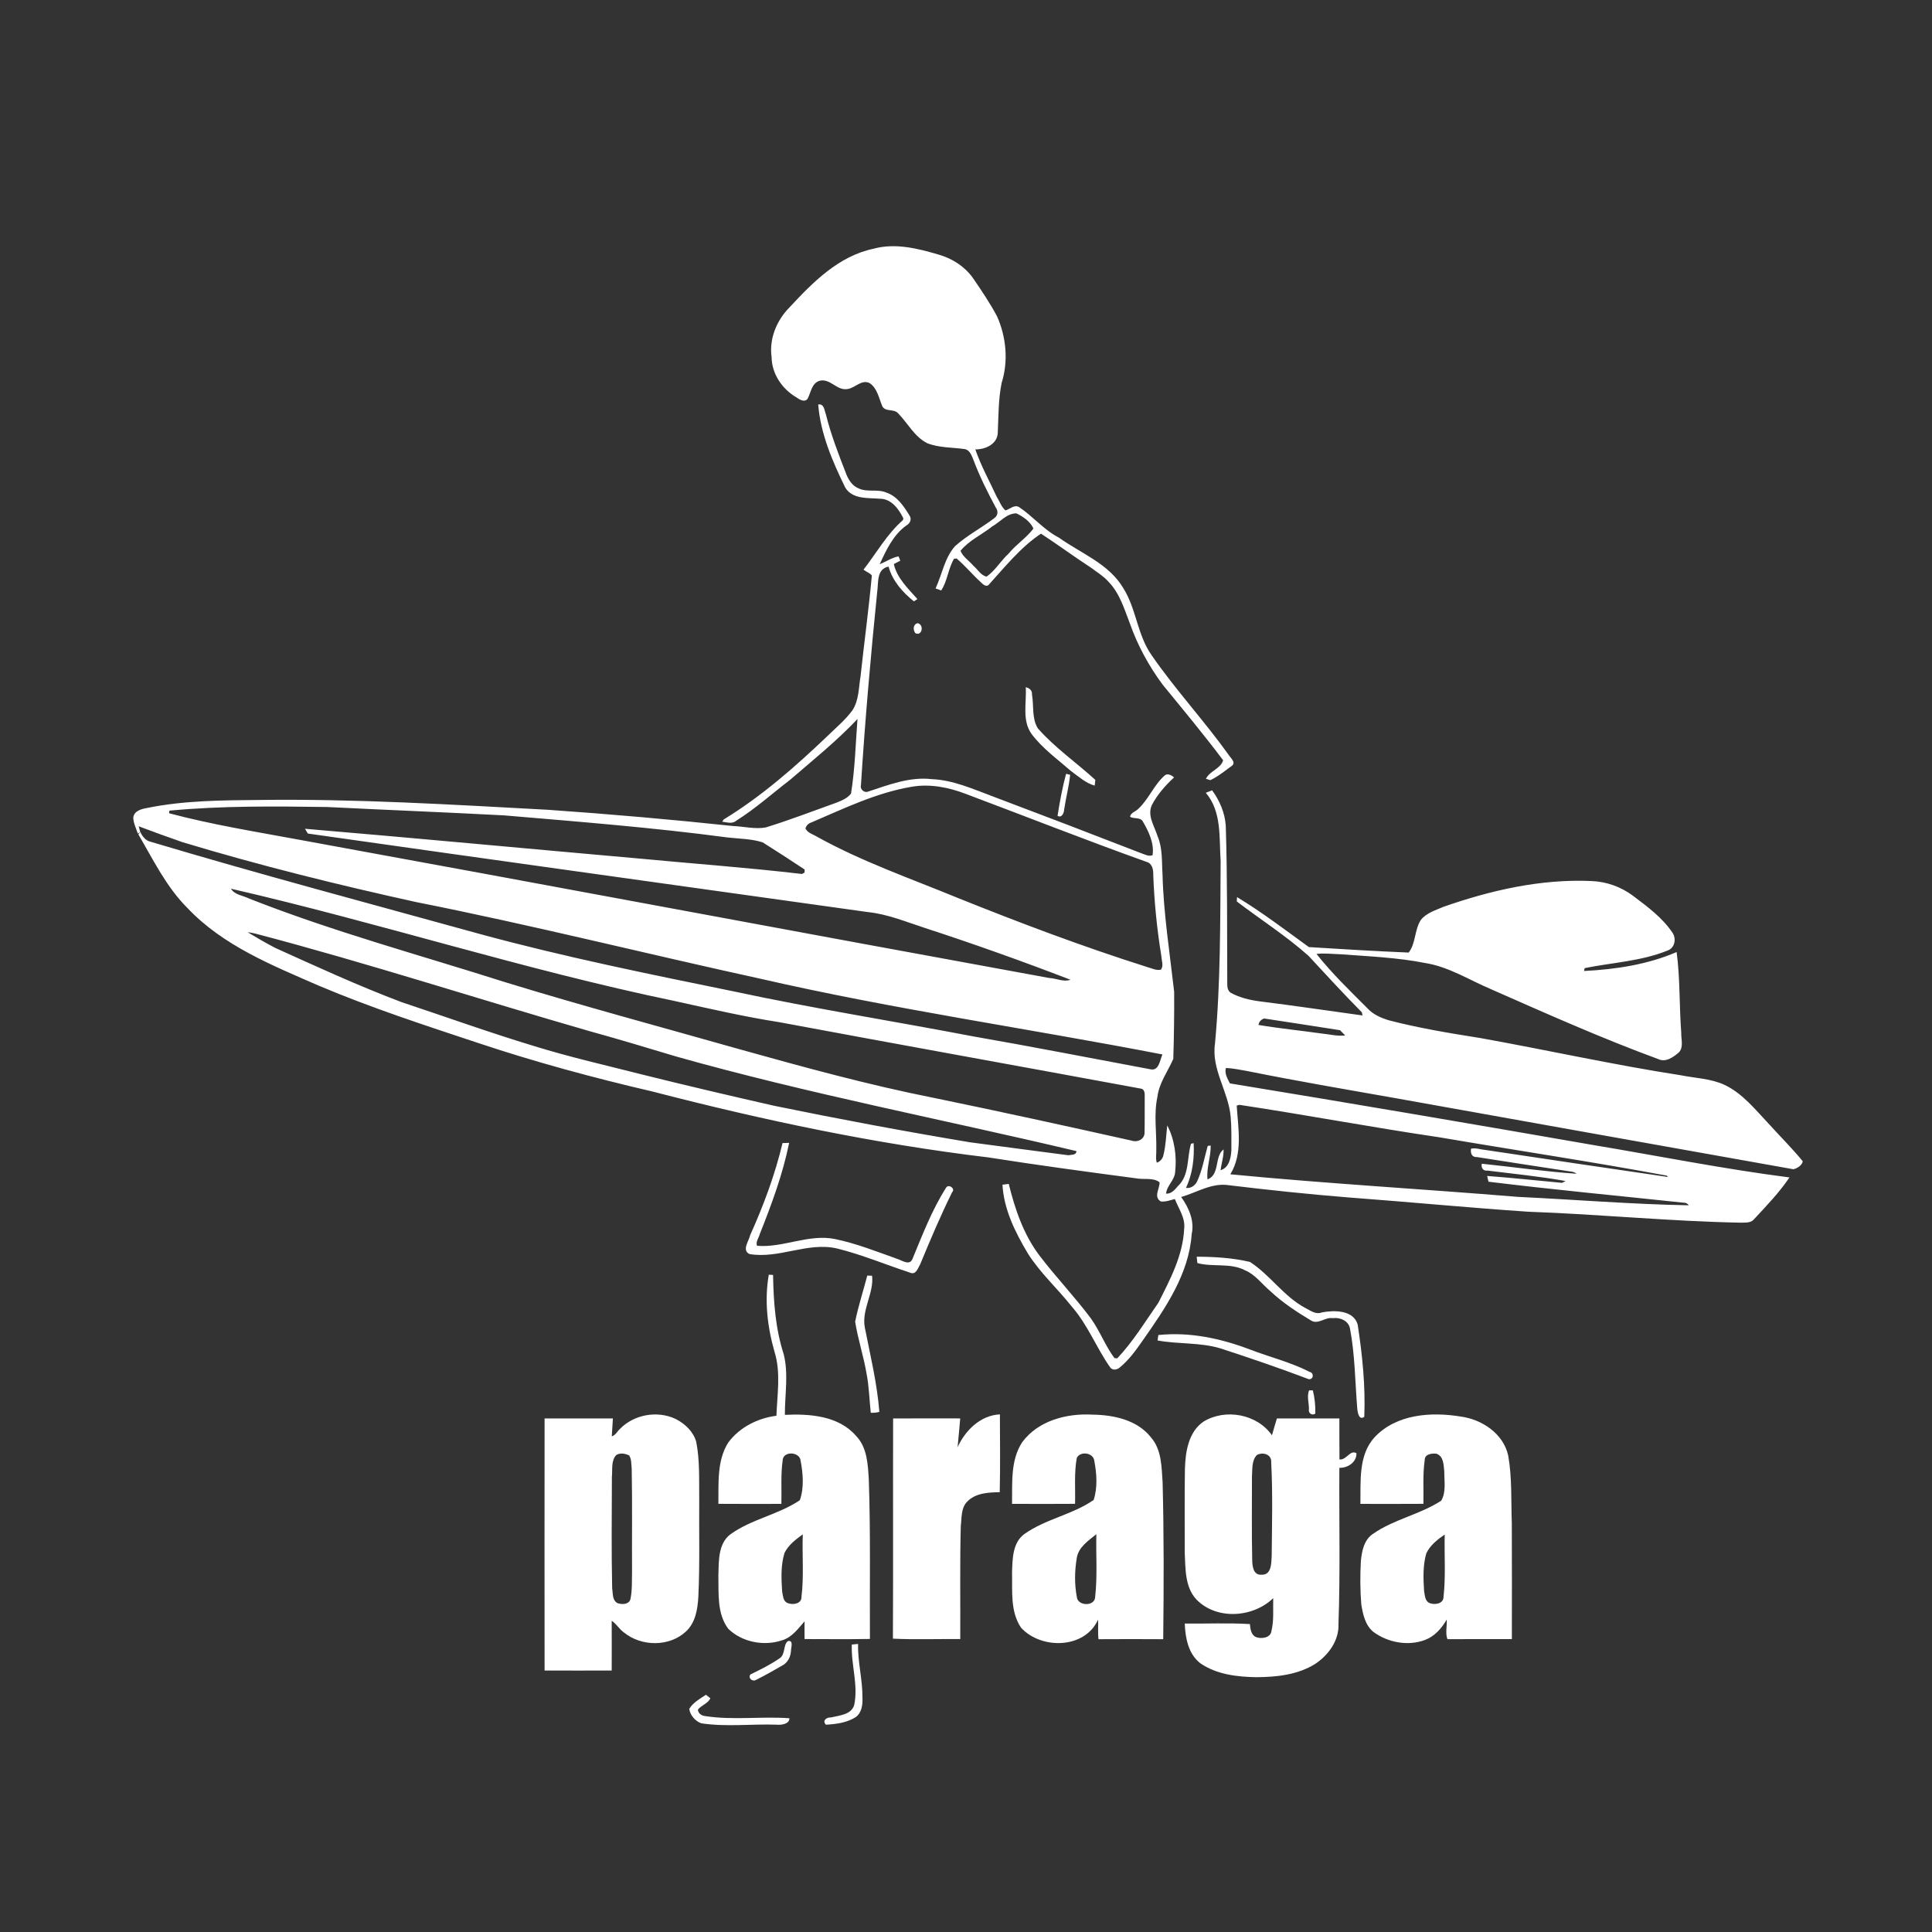
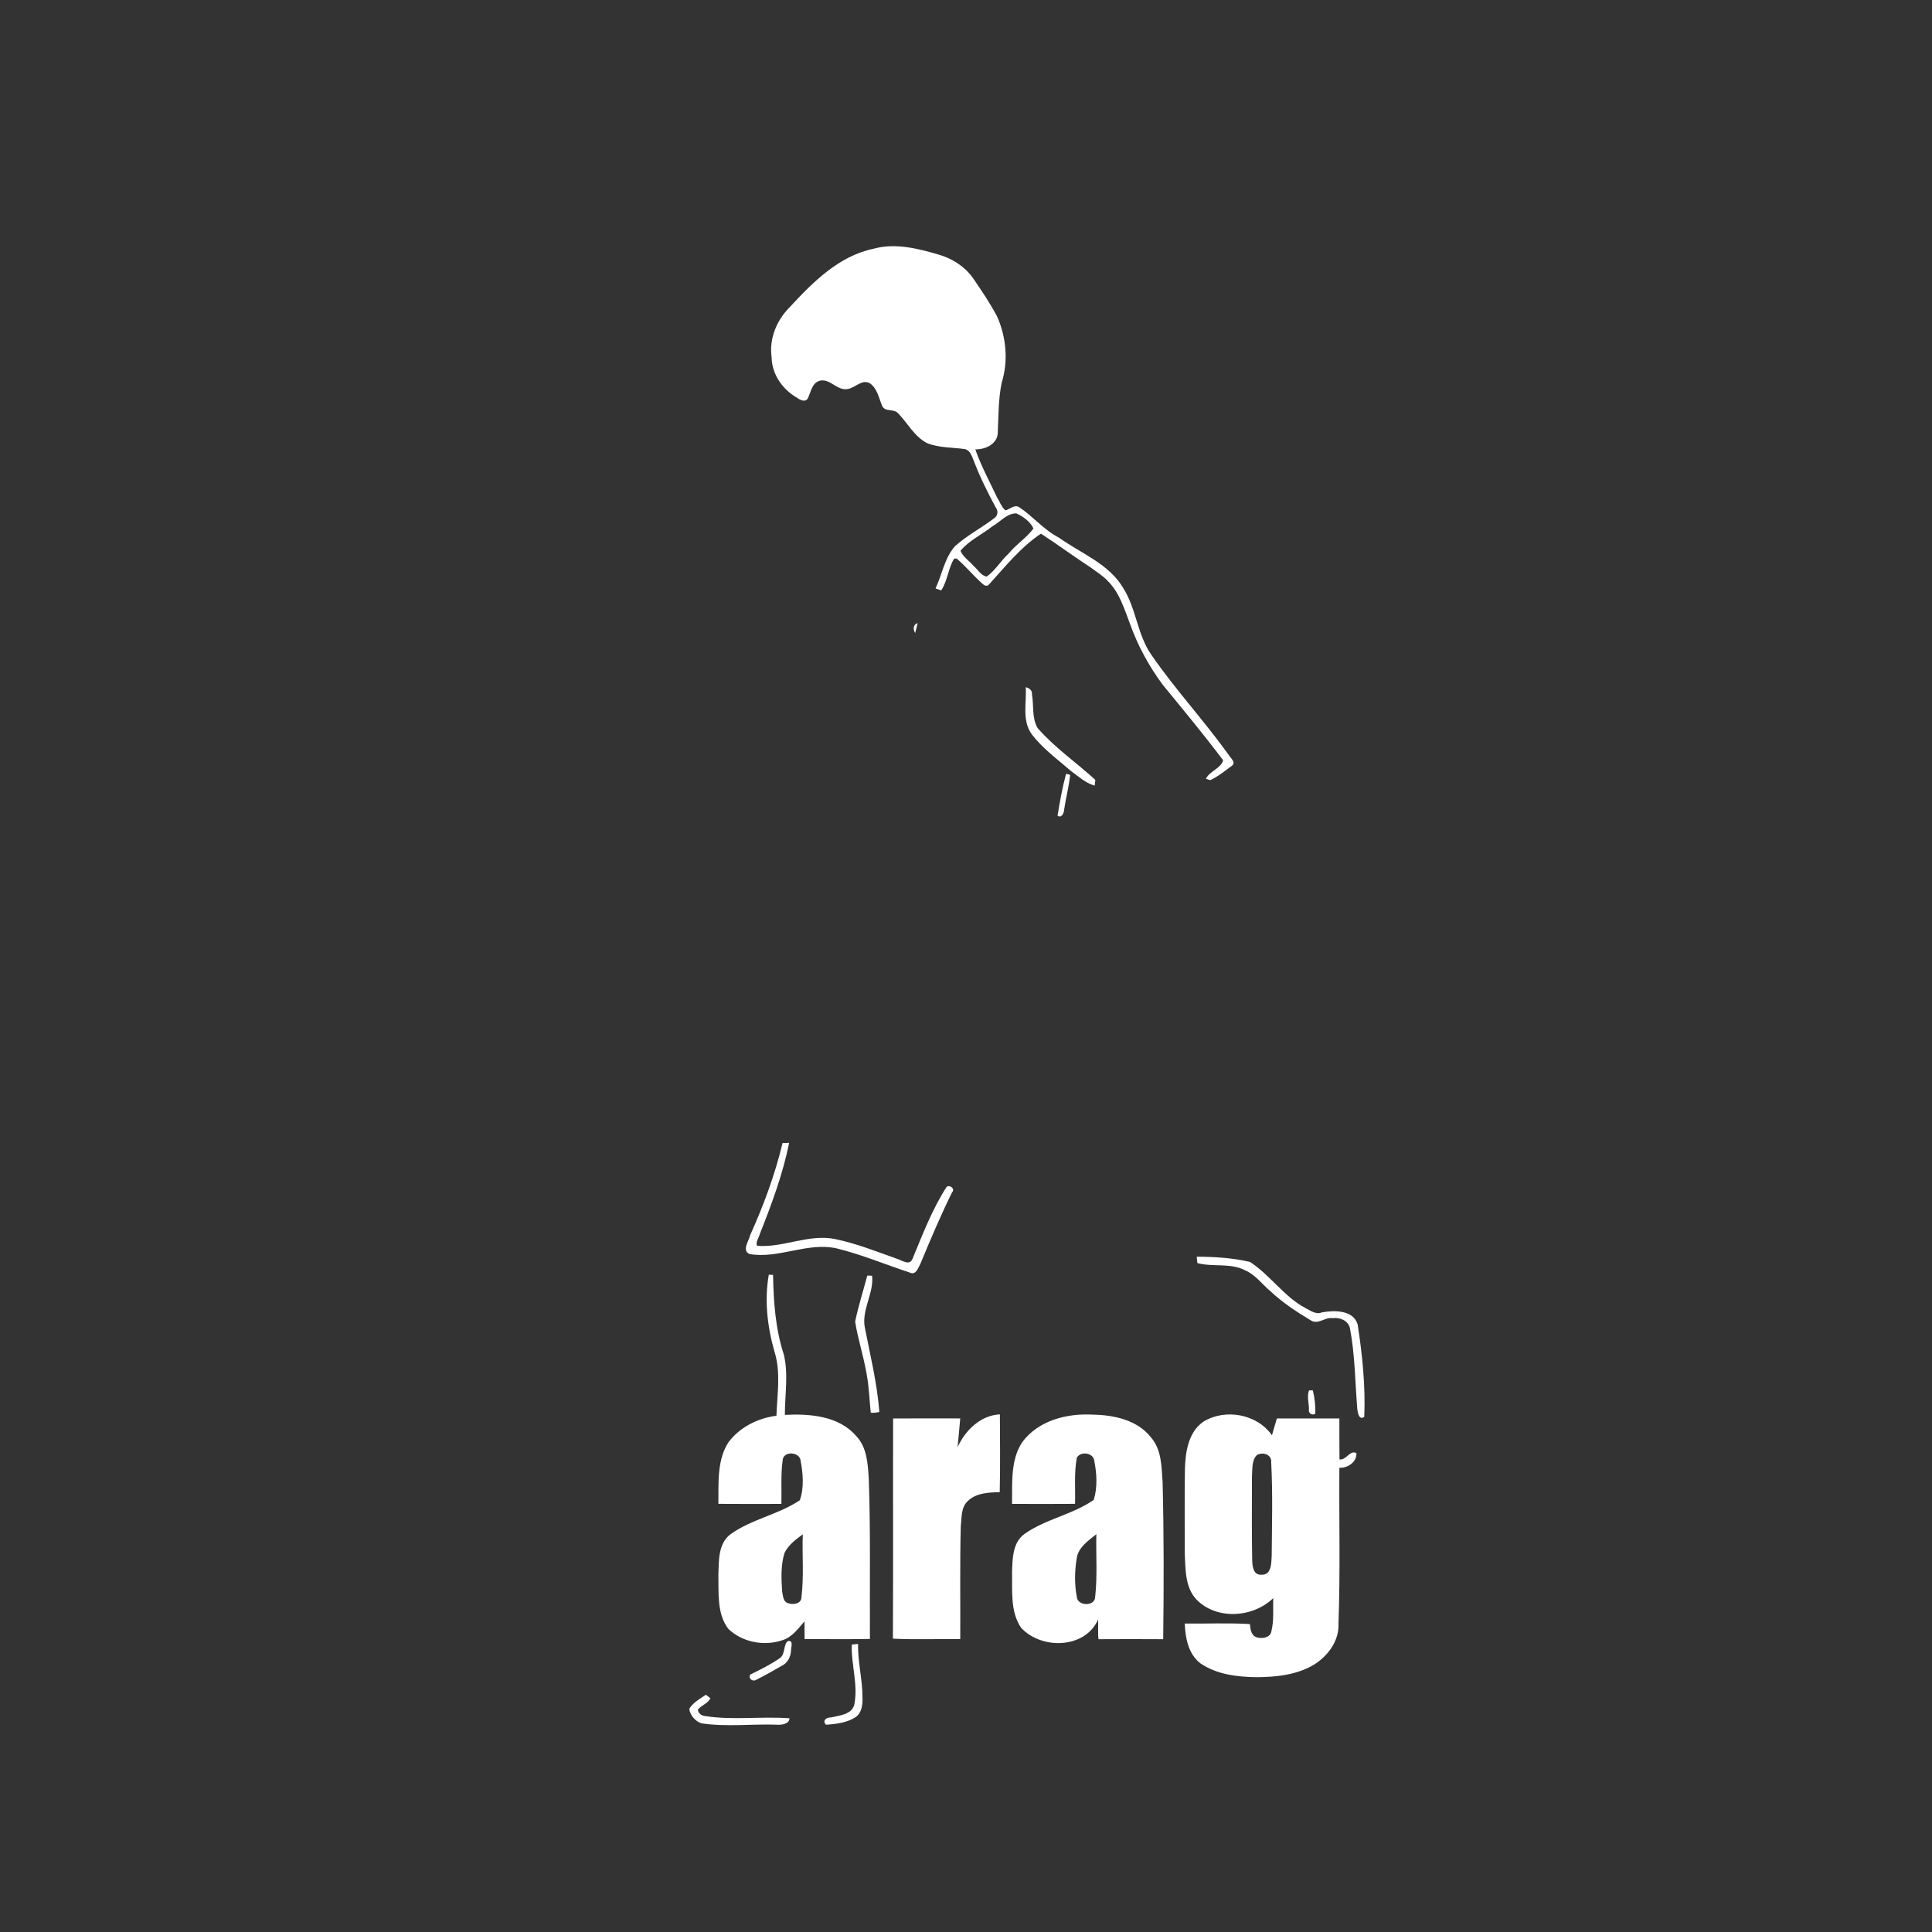
<svg xmlns="http://www.w3.org/2000/svg" xmlns:ns1="http://www.serif.com/" width="100%" height="100%" viewBox="0 0 709 709" version="1.1" xml:space="preserve" style="fill-rule:evenodd;clip-rule:evenodd;stroke-linejoin:round;stroke-miterlimit:2;">
  <rect x="0" y="0" width="709" height="709" fill="#333333" stroke="none" />
  <g id="_-0814a3ff" ns1:id="#0814a3ff">
    <path d="M320.56,91.28C328.57,89.07 336.9,91.2 344.65,93.49C349.54,94.91 354.03,97.82 357.02,101.99C360.17,106.58 363.3,111.21 365.91,116.12C369.27,123.69 370.1,132.53 367.59,140.46C366.34,146.57 366.44,152.84 366.15,159.03C365.88,163.07 361.49,164.98 357.92,164.91C360,170.93 363.09,176.54 365.78,182.31C366.84,183.96 367.45,186.01 368.97,187.3C370.62,186.89 372.2,185.06 373.97,186.09C379.11,189.5 383.04,194.44 388.58,197.29C396.7,203.1 406.96,206.87 412.24,215.86C417.03,223.48 417.37,233.04 422.62,240.45C431.38,253.14 441.91,264.47 450.88,277.01C451.54,278.13 453.72,279.79 452.07,281.03C449.5,282.88 447.03,284.98 444.13,286.3L442.55,285.81C443.88,282.94 448.05,282.05 448.86,279C441.78,269.58 434.22,260.49 426.75,251.36C421.59,244.44 417.42,236.76 414.57,228.61C412.53,223.3 410.82,217.56 406.72,213.41C404.97,211.42 402.66,210.06 400.58,208.47C394.31,204.38 388.28,199.94 382.02,195.84C374.55,200.81 368.74,208.12 362.69,214.76C361.45,215.49 360.43,214.04 359.6,213.35C356.66,210.64 354.1,207.51 351.05,204.96L350.13,205.03C347.96,208.55 347.69,213.32 345.38,216.69C344.86,216.5 343.84,216.12 343.33,215.94C345.74,210.79 346.61,204.76 350.49,200.42C354.92,196.44 360.27,193.69 364.98,190.08C366.22,189.17 366.36,187.51 365.46,186.31C362.38,180.61 359.49,174.78 357.2,168.71C356.59,167.2 355.94,165.26 354.16,164.82C349.53,164.15 344.67,164.38 340.26,162.64C335.52,160.23 333.09,155.23 329.5,151.58C327.92,149.94 324.93,151.26 323.77,149.05C322.54,146.14 321.98,142.59 319.23,140.65C316.19,139.01 313.85,142.42 311,142.77C307.18,143.45 304.78,138.91 300.95,139.69C297.84,140.48 297.63,144.02 296.35,146.36C295.23,147.8 293.35,146.6 292.24,145.81C287.04,142.77 283.24,137.22 283.16,131.08C282.21,124.29 285.02,117.53 289.78,112.75C298.29,103.57 307.84,93.92 320.56,91.28M364.16,193.16C360.33,196.21 355.6,198.32 352.48,202.13C353.39,204.42 355.72,205.81 357.27,207.68C358.85,208.98 359.93,211.18 362.07,211.61C365.27,209.37 367.26,205.76 370.16,203.14C372.88,199.78 376.7,197.39 379.25,193.96C378.12,191.41 375.47,189.57 372.98,188.39C369.46,188.38 367.04,191.54 364.16,193.16Z" style="fill:white;fill-rule:nonzero;" />
-     <path d="M300.26,148.43C302.46,148.09 302.51,150.58 303.06,151.96C304.95,159.62 307.83,166.98 310.69,174.32C311.55,176.33 312.88,178.32 314.99,179.18C318.19,180.78 321.99,179.35 325.26,180.76C329.23,182.08 331.69,185.77 333.76,189.18C334.69,190.47 333.98,192.07 332.71,192.77C327.84,196.19 325.25,201.8 322.83,207.04C325.15,206.15 327.28,204.63 329.75,204.17C329.91,204.57 330.23,205.36 330.39,205.75C329.8,206.07 328.61,206.69 328.02,207C329.19,212.23 333.29,216 336.67,219.84C336.35,220.06 335.71,220.48 335.39,220.69C331.27,217.4 327.47,213.13 326.08,207.92C321.65,208.81 322.41,213.67 321.93,217.05C319.53,240.71 317.44,264.42 315.95,288.16C315.52,289.62 317.18,291.09 318.57,290.5C326.1,288.03 333.85,284.98 341.94,285.93C349.86,286.25 357.16,289.61 364.48,292.32C382.65,299.16 400.77,306.11 418.87,313.14C420.18,313.57 421.55,314.4 422.97,313.84C423.63,309.45 421.53,305.13 419.37,301.42C418.41,299.8 416.1,300.61 414.69,299.73C414.97,298.17 416.8,297.83 417.76,296.8C421.59,293.23 423.48,288.02 427.44,284.56C428.54,283.66 429.95,284.53 430.86,285.28C427.75,288.17 424.72,291.55 422.7,295.45C420.93,299.36 423.68,303.2 424.81,306.87C426.7,311.31 426.31,316.22 426.62,320.93C427,335.36 429.28,349.64 430.89,363.97C430.94,372.17 430.83,380.4 430.57,388.59C428.56,393.21 425.36,397.41 424.74,402.54C423.36,408.97 424.49,415.51 424.33,422.01C424.4,423.56 424,425.17 424.53,426.69C425.76,426.26 426.7,425.19 426.95,423.9C427.85,420.34 427.93,416.64 428.35,413.01C431.03,418.07 431.89,424.29 431.26,430.03C431.12,433.1 428.16,435.07 427.92,438.05C429.88,438.15 431.12,436.61 432.27,435.27C436.55,431.29 435.54,424.9 437.06,419.74L438.04,419.5C438.34,425.06 437.63,430.84 435.24,435.92C436.98,436.24 438.68,435.01 439.36,433.45C441.24,429.34 441.98,424.84 443.21,420.52L444.29,420.39C444.41,424.57 442.64,428.68 443.13,432.82C447.78,431.05 445.57,424.39 449.02,421.81C449.13,424.41 448.22,426.88 447.93,429.44C451.06,428.56 451.75,424.84 451.89,422.04C451.86,417.99 452,413.92 451.63,409.89C450.88,400.67 444.48,392.48 445.87,383.01C447.95,360.74 447.77,338.33 447.95,315.99C447.36,307.48 448.45,297.91 442.5,290.93C443.08,290.7 444.24,290.26 444.82,290.03C447.58,293.78 449.51,298.31 449.83,302.99C450.43,322.34 450.3,341.71 450.38,361.07C450.35,362.24 450.57,363.65 451.67,364.34C454.9,366.1 458.54,366.98 462.17,367.46C474.81,369.04 487.4,370.9 500.01,372.65C499.95,372.37 499.83,371.79 499.77,371.5C493.08,364.74 486.64,357.74 480.19,350.76C471.95,343.44 462.62,337.46 453.88,330.82C453.9,330.42 453.94,329.62 453.96,329.21C463.1,334.74 471.68,341.29 480.33,347.56C492.51,348.33 504.75,349.06 516.95,349.57C519.62,346.17 519.04,341.17 521.45,337.55C523.51,334.99 526.82,334.05 529.72,332.78C547.1,326.7 565.47,322.5 583.99,323.32C589.51,323.51 594.87,325.44 599.29,328.74C604.56,332.73 610.07,336.75 613.78,342.32C615.28,344.54 614.58,347.97 611.89,348.85C602.24,352.76 591.66,353.23 581.55,355.27L581.29,356.33C592.84,355.76 604.63,353.98 615.28,349.38C616.6,359.15 616.22,369.12 616.98,378.96C616.88,381.33 617.94,384.23 616.13,386.19C614.07,387.96 611.29,390 608.48,388.64C587.62,380.97 567.32,371.89 547,362.94C539.11,359.59 531.69,354.81 523.11,353.42C512.87,351.4 502.43,350.97 492.05,350.2C489.07,350.11 486.09,349.73 483.12,350.07C488.8,357.26 495.43,363.61 501.89,370.09C503.87,372.26 506.66,373.47 509.42,374.36C520.47,377.25 531.75,379.12 543.03,380.9C567.67,385.32 592.13,390.78 616.88,394.61C622.25,395.69 627.9,395.79 632.94,398.16C639.65,401.37 644.28,407.37 649.3,412.64C653.38,417.15 657.71,421.44 661.56,426.15C661.37,427.62 659.49,428.81 658.1,429.08C609.12,420.37 560.15,411.6 511.18,402.83C493.6,399.74 475.99,396.72 458.48,393.2C455.63,392.7 452.78,392.06 449.89,391.91C449.28,393.86 450.47,395.87 451.35,397.58C495.98,404.91 540.58,412.52 585.15,420.28C608.99,424.27 632.71,429.02 656.7,432.09C652.9,437.71 648.17,442.61 643.56,447.56C642.45,448.85 640.54,448.61 639.03,448.7C612.96,448.22 586.99,445.6 560.94,444.68C538.91,443.21 516.94,441.07 494.92,439.44C480.22,438.25 465.55,436.72 450.92,434.94C444.69,433.98 439.23,437.61 433.47,439.27C436.24,443.16 438.43,448.01 437.32,452.89C436.32,467.5 427.73,479.96 419.6,491.58C417.01,495.29 414.35,499.07 410.8,501.94C409.78,502.78 408.11,502.95 407.33,501.69C402.31,494.52 399.16,486.15 393.35,479.52C388.07,472.84 381.64,467.09 377.1,459.83C372.54,452.16 368.39,443.83 367.88,434.76C368.45,434.69 369.61,434.54 370.19,434.47C372.46,443.69 375.58,452.9 381.33,460.59C387.36,468.51 394.27,475.74 400.25,483.72C403.6,488.34 405.57,493.83 408.98,498.4L410.01,498.48C415.84,492.29 420.29,484.98 425.13,478.02C429.44,469.49 434.12,460.68 434.56,450.93C435.06,446.94 432.49,443.54 431.15,440.01C429.47,440.45 427.78,441.09 426.01,440.92C423.18,439.23 425.63,436.23 425.54,433.87C423.13,432.02 419.71,432.99 416.87,432.41C398.82,430.02 380.76,427.59 362.76,424.75C321.16,419.78 280.1,411.09 239.56,400.59C217.89,395.55 196.36,389.74 175.25,382.68C155.72,376.21 136.14,369.81 117.17,361.8C100.02,354.31 81.9,347.1 68.78,333.21C61.02,325.48 56.25,315.53 50.77,306.2L51.46,305.31C52.25,306.89 53.38,308.49 55.23,308.89C95.4,320.89 135.93,331.66 176.34,342.82C206.99,351.16 238.14,357.46 269.25,363.82C298.4,370.08 327.87,374.72 357.14,380.33C378.83,384.1 400.43,388.35 422.07,392.38C425.32,393.22 425.64,389.02 426.59,386.96C377.49,377.46 327.9,370.38 279.13,359.19C236.97,349.98 195.1,339.45 152.77,331.05C123.93,324.71 95.24,317.6 66.97,309.06C61.58,307.19 56.23,305.24 50.9,303.23C51.04,303.75 51.32,304.79 51.46,305.31L50.57,305.89C49.95,303.97 48.96,302.1 48.91,300.04C49.19,297.51 52.04,296.84 54.11,296.48C67.57,293.76 81.36,293.69 95.03,293.57C130.41,293.1 165.74,295.27 201.04,297.17C223.72,298.75 246.37,300.72 268.98,303.13C272.98,303.28 277.01,304.36 280.99,303.66C289.74,300.96 298.29,297.66 306.91,294.58C308.87,293.8 310.98,292.96 312.3,291.23C313.77,282.18 313.98,272.99 314.68,263.86C307.06,271.94 298.38,278.89 289.99,286.14C283.43,291.18 277.22,296.75 270.2,301.17C268.72,302.47 266.76,301.75 265.04,301.54C265.17,301.34 265.44,300.93 265.57,300.73C279.62,292.16 292,281.23 303.87,269.91C306.94,266.92 310.26,264.14 312.82,260.67C315.26,256.94 315.1,252.3 315.82,248.06C317.14,235.76 318.82,223.49 319.95,211.18C319.13,210.2 317.86,209.83 316.88,209.06C321.64,202.95 325.47,196.02 331.35,190.87L331.52,190.21C329.83,186.85 327.21,183.11 323.05,183.03C318.59,182.65 312.81,183.36 310.14,178.84C305.48,169.25 301.12,159.2 300.26,148.43M334.58,288.72C321.62,290.9 309.71,296.71 297.73,301.83C296.64,302.19 295.92,302.92 295.58,304.01C296.4,305.74 298.44,306.17 299.93,307.12C316.37,316.22 334.16,322.39 351.49,329.52C374.35,338.71 397.43,347.42 420.93,354.86C422.59,355.3 424.25,356.24 426.02,355.85C427.11,354.47 426.28,352.62 426.22,351.07C424.6,341.13 423.59,331.1 423.22,321.04C423.3,319.2 422.83,316.81 420.76,316.29C398.51,308.33 376.54,299.64 354.42,291.34C348.14,288.93 341.28,287.57 334.58,288.72M62.16,297.49C62.14,297.73 62.09,298.21 62.06,298.45C77.78,302.63 93.86,305.22 109.84,308.17C201.59,324.9 293.24,342.16 384.99,358.89C387.58,359 390.34,360.49 392.83,359.54C375.2,352.75 357.38,346.4 339.42,340.54C332.52,338.31 325.74,335.46 318.47,334.71C249.97,325.1 181.45,315.63 112.96,305.89C112.7,305.45 112.18,304.58 111.92,304.14C152.65,307.58 193.34,311.43 234.06,315.02C254.15,316.93 274.28,318.38 294.32,320.73L295.26,320.2L295.28,319.09C290.19,315.7 285.05,312.39 279.89,309.13C275.7,307.79 271.24,307.82 266.91,307.32C239.73,303.7 212.38,301.55 185.06,299.23C163.38,298.08 141.68,297.23 120,296.15C100.72,295.88 81.37,295.68 62.16,297.49M84.75,326.13C86.1,328.41 89.14,328.62 91.35,329.72C122.12,341.87 154.11,350.48 185.6,360.51C213.94,369.2 242.57,376.88 271.08,384.96C294.86,391.6 318.68,398.15 342.91,402.94C367.06,407.91 391.14,413.19 415.2,418.56C417.23,419.32 419.81,418.27 420.02,415.93C420.14,411.62 420.03,407.3 420.08,402.98C420.09,401.74 420.31,399.72 418.63,399.49C374.45,391.32 330.22,383.38 286.05,375.13C272.95,373.09 260.03,370.08 247.09,367.24C192.4,355.89 139.17,338.64 84.75,326.13M90.87,342.1C94.2,344.11 97.57,346.08 101.03,347.87C116.31,354.79 131.58,361.79 147.28,367.73C163.51,373.13 179.62,378.93 196,383.88C209.15,387.96 222.58,390.99 235.92,394.39C251.92,398.37 267.99,402.14 284.08,405.79C307.92,410.69 331.86,415.16 355.87,419.18C367.93,420.74 379.98,422.42 392.05,423.95C393.11,423.71 395.01,423.99 395.02,422.43C346.06,410.81 296.58,401.39 248.13,387.71C237.57,384.54 227.01,381.35 216.38,378.42C175.57,366.67 135.17,353.51 94.1,342.71C93.03,342.42 91.96,342.21 90.87,342.1M461.83,376.13C469.54,377.43 477.39,378.19 485.16,379.3C487.98,379.55 490.79,380.35 493.65,379.99C493.18,379.5 492.23,378.54 491.76,378.06C482.48,376.63 473.2,375.16 463.91,373.76C462.75,374.16 462.06,374.95 461.83,376.13M453.84,405.73C454.37,414.03 456.17,423.32 451.5,430.94C486.6,434.34 521.83,436.32 556.98,439.22C577.9,440.22 598.8,441.94 619.74,442.32C619.28,441.67 618.67,441.35 617.9,441.37C594,438.83 570.08,436.59 546.24,433.66C546.11,433.13 545.87,432.08 545.75,431.55C554.91,432.24 564.06,433.23 573.22,434.08C573.55,433.91 574.2,433.58 574.53,433.41C565.05,431.7 555.45,430.78 545.89,429.58C544.32,429.82 543.42,428.52 543.79,427.06C555.39,428.25 566.93,429.95 578.56,430.74C577.52,429.83 576.1,429.96 574.85,429.69C563.9,428.06 552.98,426.3 542.05,424.62C540.13,424.75 539.57,423.23 539.84,421.54C541.58,421.15 543.32,421.86 545.07,422C567.39,425.37 589.74,428.66 612.08,431.92L611.67,431.43C583.93,426.27 556.01,422.11 528.21,417.36C503.7,413.76 479.35,409.15 454.86,405.45L453.84,405.73Z" style="fill:white;fill-rule:nonzero;" />
-     <path d="M335.85,232.31C335.03,231.06 335.03,229.12 336.76,228.69C339.27,229.23 338.34,233.71 335.85,232.31Z" style="fill:white;fill-rule:nonzero;" />
+     <path d="M335.85,232.31C335.03,231.06 335.03,229.12 336.76,228.69Z" style="fill:white;fill-rule:nonzero;" />
    <path d="M376.43,252.2C377.7,252.46 378.87,253.38 378.71,254.83C379.44,258.94 378.58,263.54 380.83,267.25C387.09,274.39 394.98,279.82 401.96,286.2C401.9,286.72 401.78,287.78 401.73,288.3C398.39,287.4 395.75,284.91 393,282.93C388.06,278.61 382.6,274.71 378.62,269.43C374.96,264.42 376.78,257.94 376.43,252.2Z" style="fill:white;fill-rule:nonzero;" />
    <path d="M391.22,283.97C391.6,284.06 392.35,284.25 392.72,284.34C392.29,288.63 391.14,292.86 390.51,297.14C390.48,298.3 389.61,300.35 388.1,299.37C388.92,294.2 389.87,289.02 391.22,283.97Z" style="fill:white;fill-rule:nonzero;" />
    <path d="M287.17,419.49C287.78,419.47 289,419.43 289.6,419.4C287.27,430.89 283.16,441.98 278.83,452.86C278.49,454.29 277.23,455.65 277.81,457.18C287.4,457.99 296.81,452.72 306.48,454.71C314.28,456.33 321.74,459.3 329.23,461.97C331.01,462.51 333.82,464.63 334.86,461.98C338.55,453.09 342.01,444 347.19,435.86C348.07,434.35 350.77,436.18 349.39,437.55C345.16,446.13 341.43,454.93 337.78,463.76C336.93,465.18 336.2,468.06 333.95,467.03C324.99,464.09 316.26,460.4 307.08,458.14C296.29,455.71 285.88,462.04 275.06,460.21C272.11,458.84 274.84,455.41 275.3,453.26C280.21,442.36 284.39,431.13 287.17,419.49Z" style="fill:white;fill-rule:nonzero;" />
    <path d="M439.15,461.18C445.66,461.21 452.39,461.59 458.74,463.12C466.13,467.92 471.13,475.78 479,479.99C480.92,480.95 482.88,482.54 485.14,481.61C489.6,480.79 496.7,480.68 498.24,486.1C499.96,497.26 501.12,508.66 500.66,519.92C498.76,521.4 498.25,518.37 498.1,517.16C497.28,507.23 497.27,497.21 495.39,487.41C494.78,484.61 491.67,483.35 489.06,483.74C486.34,483.25 483.85,486.13 481.23,484.66C475.93,481.49 470.72,478.08 466.21,473.84C463.11,471.26 460.69,467.74 456.86,466.15C451.45,463.35 445.11,465.06 439.41,463.52C439.35,462.93 439.22,461.76 439.15,461.18Z" style="fill:white;fill-rule:nonzero;" />
    <path d="M282.13,467.78C282.52,467.8 283.31,467.85 283.7,467.87C283.86,477.69 284.57,487.62 287.62,497.03C289.42,504.28 288,511.84 288.03,519.22C297.12,518.77 307.74,519.55 314.13,526.91C318.25,531.16 318.5,537.4 318.83,542.96C319.51,562.45 319.13,581.96 319.24,601.46C311.25,601.6 303.25,601.5 295.26,601.5C295.21,599.33 295.26,597.15 295.26,594.99C292.93,597.63 290.65,600.88 286.99,601.96C280.35,604.19 272.28,602.65 267.24,597.71C263.03,592.1 263.78,584.59 263.63,577.98C263.8,572.87 263.51,566.53 268.01,563.08C275.76,557.48 285.64,555.85 293.52,550.55C295.13,545.96 294.7,540.77 293.81,536.06C293.52,532.72 287.46,532.39 287.23,535.83C286.47,541.14 286.89,546.54 286.75,551.89C279.05,551.9 271.34,551.93 263.63,551.87C263.75,544.32 263.03,536.02 267.27,529.36C271.41,523.76 278.1,520.41 284.93,519.55C285.21,511.77 286.62,503.64 284.21,496.01C281.6,486.88 280.48,477.19 282.13,467.78M287.89,569.91C286.48,574.48 286.72,579.37 287.03,584.09C287.38,585.57 287.32,587.6 289.03,588.28C290.86,589.05 294.16,588.64 294.12,586.06C295.06,578.44 294.33,570.71 294.6,563.06C292.03,564.94 289.31,566.97 287.89,569.91Z" style="fill:white;fill-rule:nonzero;" />
    <path d="M318.27,468.11C318.71,468.12 319.59,468.15 320.03,468.16C320.79,474.48 316.14,480.62 317.36,487.12C319.38,497.41 321.89,507.66 322.7,518.14C321.66,518.42 320.61,518.52 319.55,518.44C319.03,513.63 318.93,508.76 317.99,504.01C316.91,497.61 314.82,491.41 313.82,485.01C314.98,479.31 316.8,473.74 318.27,468.11Z" style="fill:white;fill-rule:nonzero;" />
-     <path d="M425.08,489.93C436.52,488.71 448.05,491.17 458.71,495.24C465.99,498.03 473.67,499.89 480.61,503.46C482.29,503.81 482.08,506.34 480.26,506.12C469.6,502.07 458.82,498.41 447.99,494.86C440.47,492.56 432.45,493.34 424.81,491.92C424.87,491.42 425.01,490.43 425.08,489.93Z" style="fill:white;fill-rule:nonzero;" />
    <path d="M480.39,510.24L481.78,510.24C482.49,513.02 482.76,515.91 482.68,518.78C481.4,519.64 480.01,518.5 480.36,517.09C480.36,514.82 479.53,512.42 480.39,510.24Z" style="fill:white;fill-rule:nonzero;" />
-     <path d="M227.42,524.47C232.6,519.06 241.31,517.5 248.05,520.78C251.41,522.52 254.45,525.37 255.5,529.12C256.85,535.98 256.51,543.03 256.6,549.99C256.5,561.97 256.84,573.96 256.28,585.93C256.02,590.47 255.25,595.48 251.72,598.73C245.62,604.41 235.37,604.29 229,599.1C227.26,597.9 226.24,595.94 224.48,594.79C224.5,600.88 224.51,606.96 224.48,613.04C216.27,613.07 208.06,613.07 199.85,613.04C199.82,582.21 199.82,551.37 199.85,520.53C208.21,520.53 216.56,520.51 224.92,520.54C224.8,522.72 224.64,524.91 224.51,527.1C225.86,526.72 226.45,525.35 227.42,524.47M226.16,533.96C224.17,536.03 224.83,539.35 224.55,542C224.51,555.63 224.35,569.28 224.65,582.91C224.97,584.75 224.63,587.35 226.66,588.33C228.22,588.87 230.73,588.85 231.33,586.95C232.04,583.69 231.86,580.32 231.94,577C231.87,564.3 232.07,551.59 231.82,538.89C231.61,537.28 231.82,535.47 230.86,534.09C229.41,533.41 227.6,533.07 226.16,533.96Z" style="fill:white;fill-rule:nonzero;" />
    <path d="M351.41,531.1C354.24,524.89 359.79,519.39 366.94,519.04C366.98,528.56 367.09,538.1 366.88,547.61C362.78,547.65 358.1,547.88 355.03,550.97C352.62,553.32 352.97,556.89 352.59,559.96C352.22,573.8 352.47,587.65 352.39,601.5C344.16,601.43 335.87,601.74 327.68,601.35C327.81,574.41 327.68,547.48 327.75,520.54C335.96,520.5 344.17,520.53 352.38,520.53C352.09,524.05 351.74,527.58 351.41,531.1Z" style="fill:white;fill-rule:nonzero;" />
    <path d="M375.15,529.23C381.03,521.26 391.57,518.59 401.04,519.14C408.79,519.26 417.38,521.1 422.41,527.52C426.32,532.02 426.25,538.3 426.65,543.91C427.14,563.11 427.1,582.36 426.87,601.55C418.96,601.5 411.04,601.5 403.13,601.55C402.82,599.16 403.11,596.73 402.97,594.35C398.12,605.17 382.09,605.4 374.7,597.33C370.68,591.39 371.55,583.77 371.4,576.96C371.56,572.06 371.58,566.02 376.01,562.89C383.76,557.4 393.63,555.84 401.37,550.43C402.82,545.84 402.48,540.76 401.58,536.09C401.26,533.05 396.4,532.43 395.15,535.03C394.15,540.58 394.67,546.26 394.52,551.87C386.81,551.93 379.1,551.91 371.4,551.88C371.53,544.29 370.75,535.86 375.15,529.23M395.12,571.97C394.36,576.58 394.29,581.39 395.16,585.99C395.4,589.48 401.87,589.62 401.9,586C402.76,578.38 402.15,570.66 402.34,563.01C399.39,565.4 395.62,567.86 395.12,571.97Z" style="fill:white;fill-rule:nonzero;" />
    <path d="M441.68,521.68C449.72,516.8 461.32,518.91 466.78,526.72C467.4,524.66 467.93,522.57 468.6,520.53C476.24,520.53 483.88,520.51 491.52,520.54C491.56,525.55 491.48,530.57 491.56,535.58C494.15,535.9 495.48,531.88 497.79,533.31C497.88,536.6 494.56,538.78 491.52,538.65C491.38,557.74 491.88,576.85 491.19,595.92C491.46,602 487.51,607.42 482.61,610.64C476.19,614.66 468.4,615.45 460.99,615.49C453.93,615.37 446.44,614.49 440.49,610.38C436.07,606.95 434.98,601.06 434.78,595.8C442.73,595.91 450.83,595.51 458.69,596C458.84,597.77 459.11,600.13 461.09,600.83C463.03,601.5 466.31,601.04 466.59,598.53C467.56,594.61 467.12,590.49 467.24,586.49C459.82,593.68 446.44,594.6 439.04,586.96C434.8,582.4 435.08,575.75 434.77,569.96C434.8,559.66 434.67,549.36 434.84,539.06C435.02,532.82 436.1,525.48 441.68,521.68M461.22,533.98C459.24,536.08 459.65,539.26 459.44,541.93C459.46,552.05 459.3,562.18 459.53,572.3C459.55,574.61 459.85,578.17 463.01,577.88C466.66,578.02 466.53,573.58 466.68,571.01C466.78,559.56 467.1,548.06 466.5,536.63C466.75,533.71 463.39,532.72 461.22,533.98Z" style="fill:white;fill-rule:nonzero;" />
-     <path d="M504.44,527.44C512.44,518.91 525.23,518.05 536.1,519.85C543.89,520.9 551.73,526.14 553.48,534.17C554.93,542.37 554.5,550.74 554.8,559.03C554.86,573.19 554.84,587.35 554.82,601.51C546.93,601.53 539.05,601.51 531.17,601.53C530.33,599.37 531.09,596.67 530.91,594.33C529.07,597.55 526.46,600.51 522.91,601.84C516.66,604.16 509.35,602.79 504.02,598.89C501.01,596.44 500.16,592.45 499.57,588.83C499.12,583.51 499.12,578.17 499.41,572.85C499.76,569.19 500.58,565.03 503.89,562.87C511.54,557.52 521.12,555.8 528.88,550.72C530.77,547.61 529.99,543.52 530.02,540C529.77,537.66 529.82,534.36 527.1,533.47C525.42,533.3 522.84,533.59 522.84,535.8C522.06,541.11 522.49,546.52 522.36,551.87C514.66,551.93 506.95,551.9 499.24,551.89C499.38,543.64 498.43,534.01 504.44,527.44M523.42,570.03C522.12,574.54 522.32,579.31 522.61,583.95C522.93,585.51 522.92,587.62 524.71,588.32C526.59,589.03 529.77,588.56 529.74,585.99C530.6,578.41 529.98,570.75 530.18,563.14C527.53,564.93 524.84,567.08 523.42,570.03Z" style="fill:white;fill-rule:nonzero;" />
    <path d="M289.14,602.25C291.37,601.78 290.22,604.73 290.27,605.89C290.13,608.05 289.07,610.15 287.11,611.19C283.96,612.99 280.81,614.82 277.55,616.42C276.29,617.33 274.36,615.92 275.38,614.49C279.15,612.65 282.95,610.79 286.39,608.35C288.22,606.82 287.45,603.46 289.14,602.25Z" style="fill:white;fill-rule:nonzero;" />
    <path d="M312.6,603.51C313.18,603.46 314.33,603.35 314.9,603.29C314.73,609.91 316.56,616.38 316.5,623C316.62,625.54 316.26,628.52 314.03,630.14C310.79,632.22 306.86,632.7 303.1,632.93C301.58,631.37 303.48,630.15 304.91,630.27C307.96,629.53 312.42,629.29 313.48,625.69C315.02,618.3 312.29,610.91 312.6,603.51Z" style="fill:white;fill-rule:nonzero;" />
    <path d="M252.95,627.1C254.31,624.81 256.88,623.4 259.05,621.94C259.46,622.26 260.28,622.9 260.69,623.22C259.86,625.09 257.43,625.78 256.12,627.36C256.16,628.78 257.54,629.69 258.85,629.77C269.06,631.34 279.43,629.81 289.7,630.56C289.75,632.69 286.71,633.09 285.05,632.92C275.83,632.6 266.54,633.79 257.38,632.42C255.18,631.68 253.2,629.41 252.95,627.1Z" style="fill:white;fill-rule:nonzero;" />
  </g>
</svg>